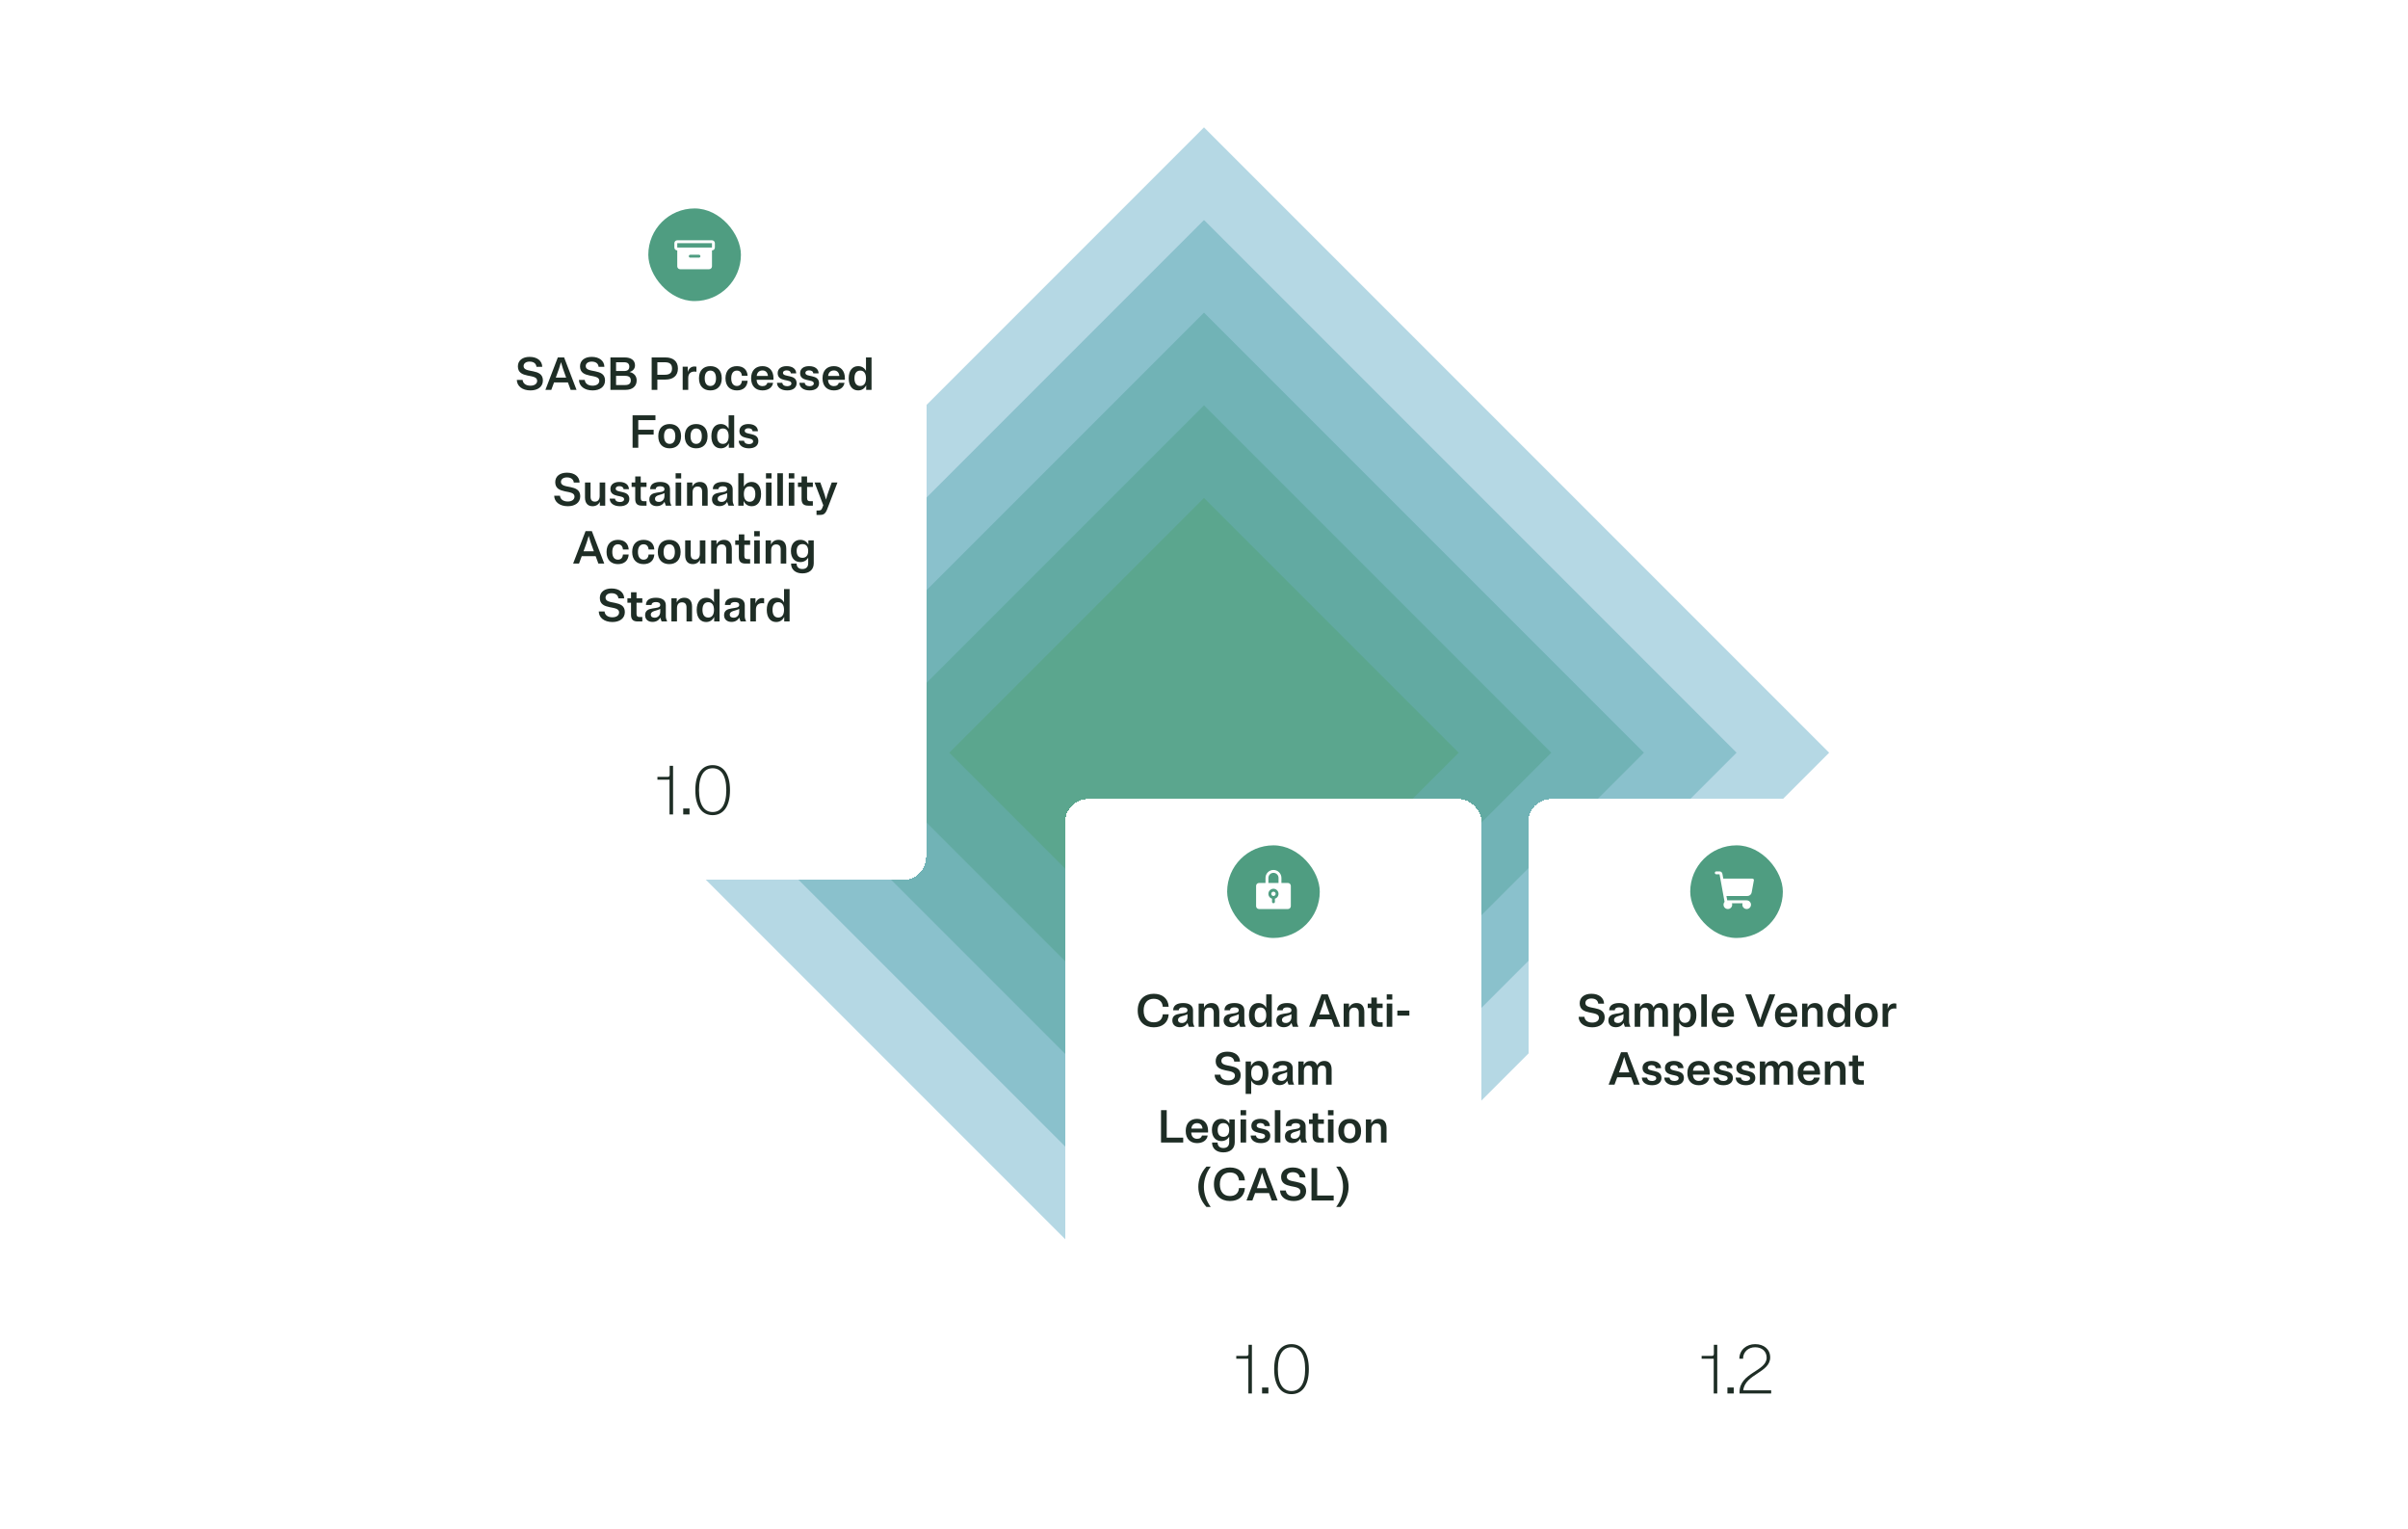
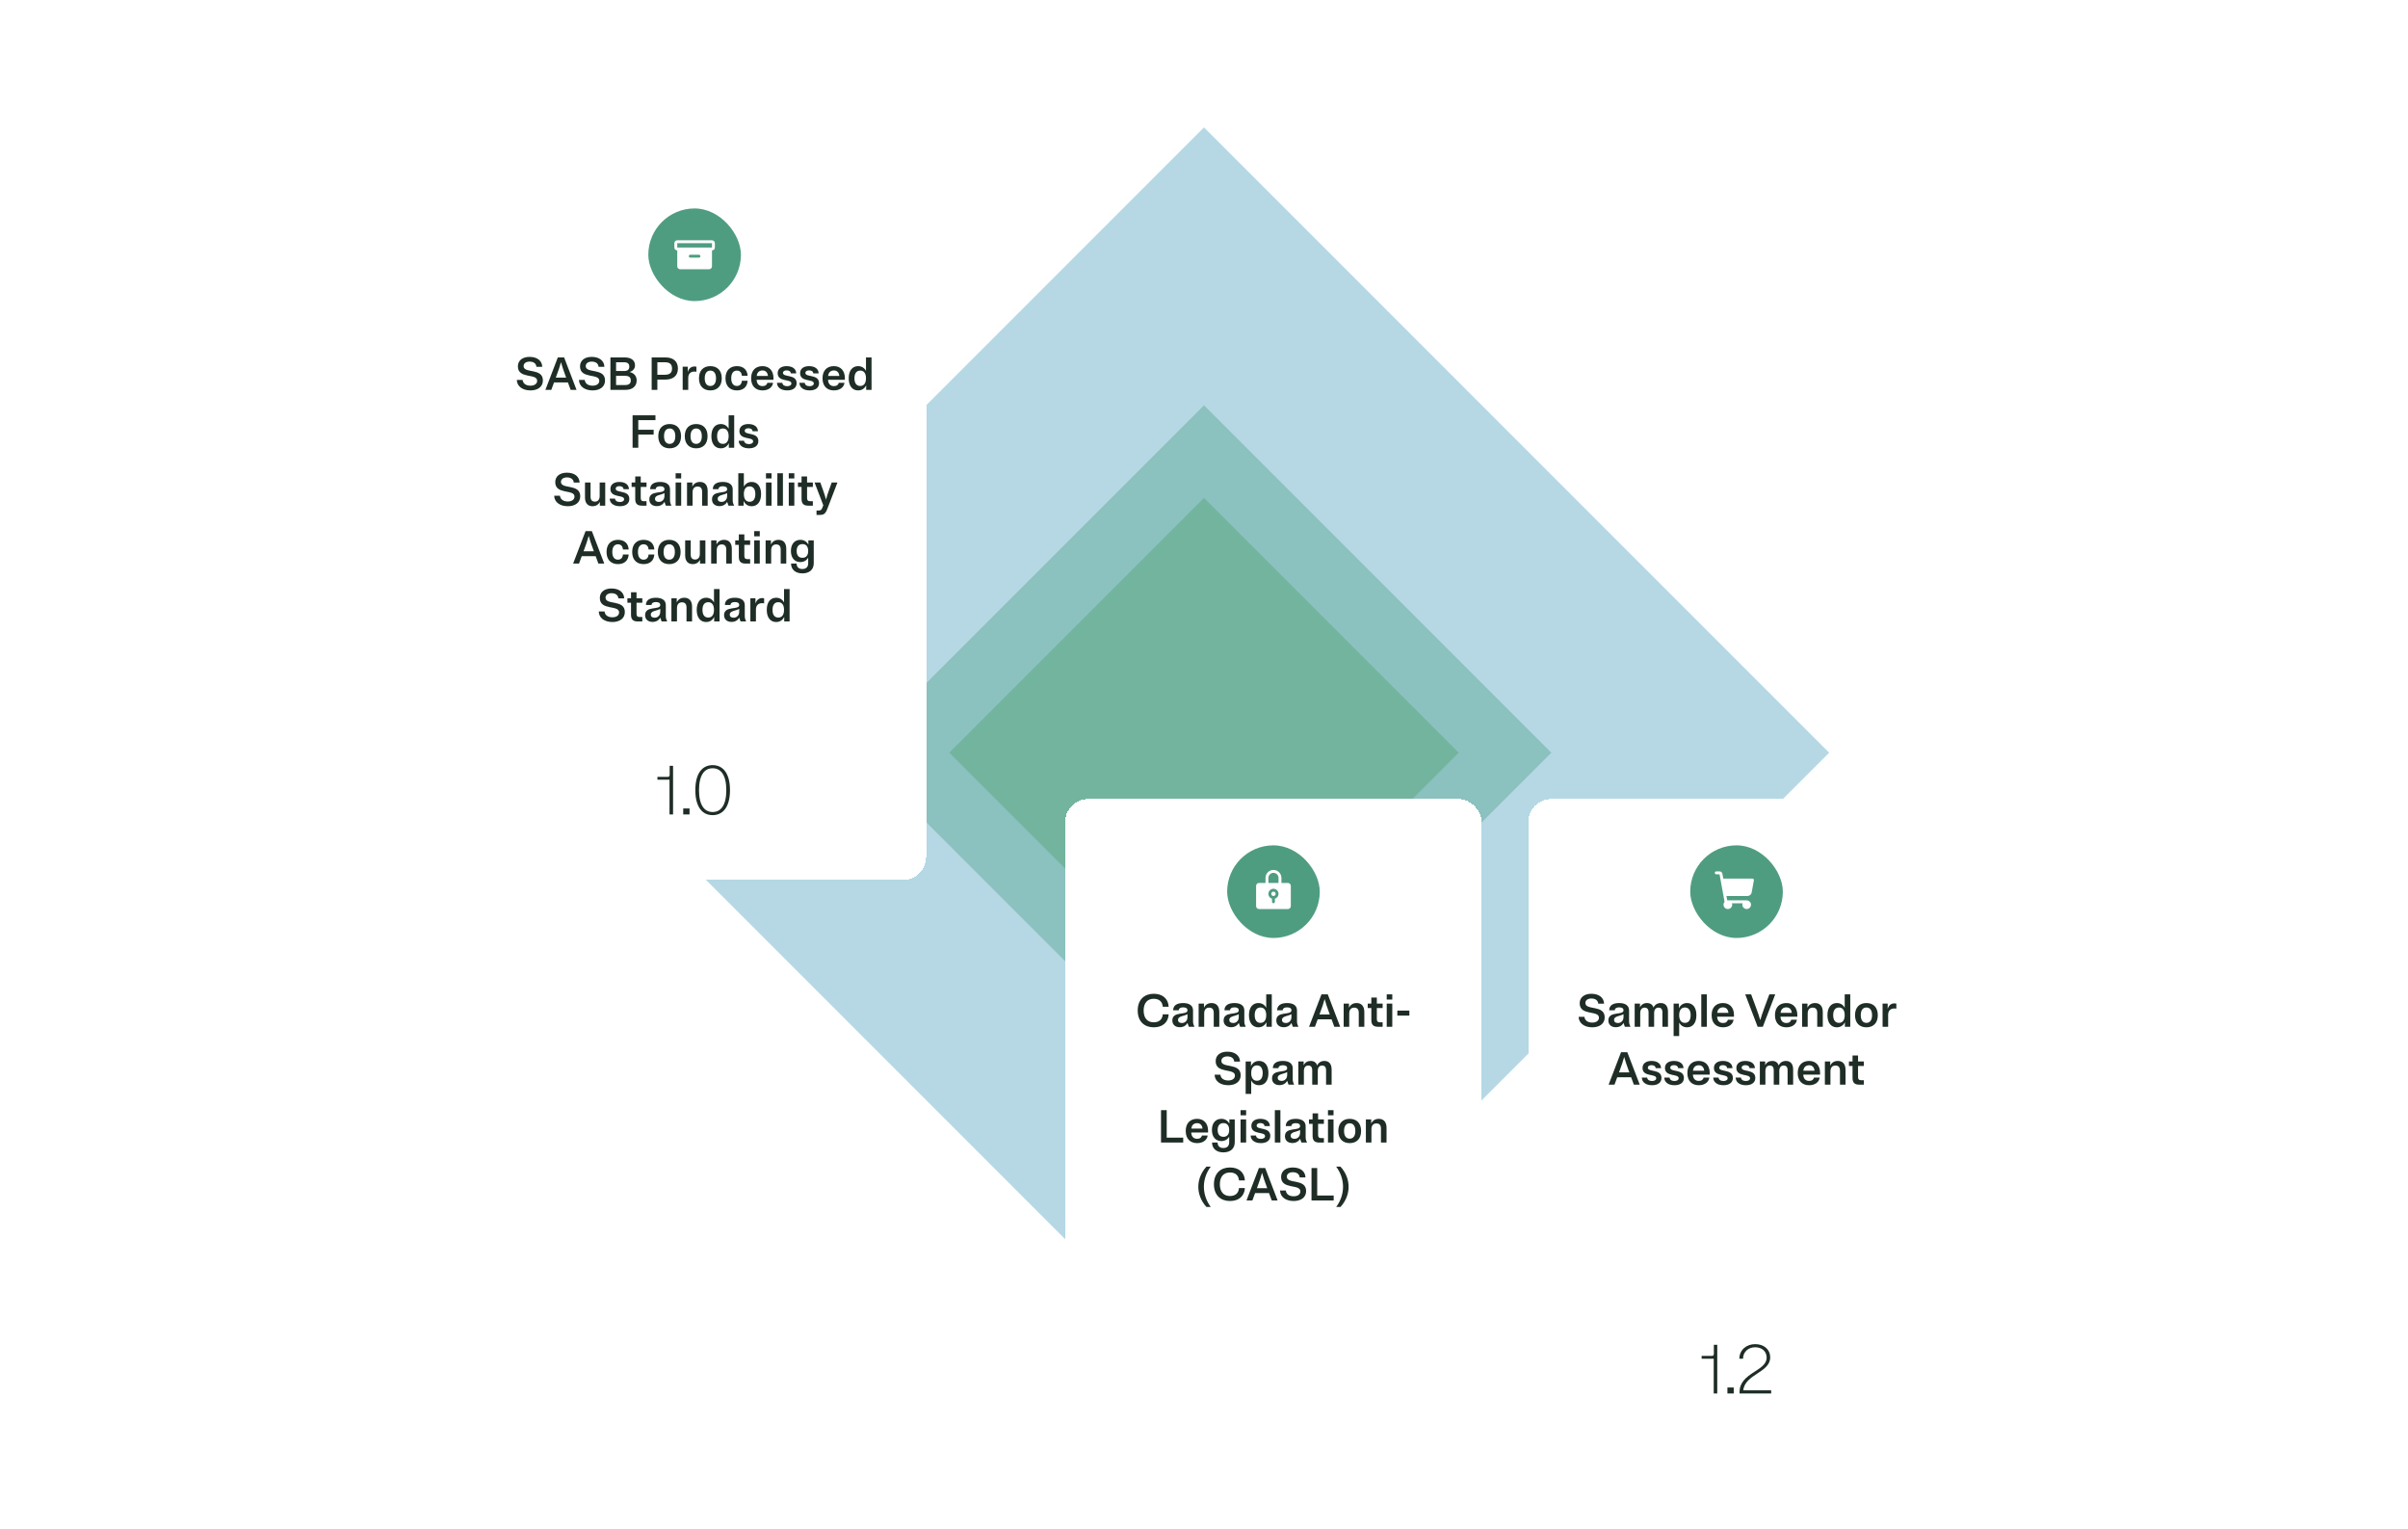
<svg xmlns="http://www.w3.org/2000/svg" width="624" height="396" viewBox="0 0 624 396" fill="none">
  <g clip-path="url(#clip0_1347_198810)">
    <path opacity="0.4" d="M312 33L474 195L312 357L150 195L312 33Z" fill="#479DBB" />
-     <path opacity="0.4" d="M312 57L450 195L312 333L174 195L312 57Z" fill="#499DA8" />
-     <path opacity="0.4" d="M312 81L426 195L312 309L198 195L312 81Z" fill="#4C9E96" />
    <path opacity="0.4" d="M312 105L402 195L312 285L222 195L312 105Z" fill="#4D9E85" />
    <path opacity="0.4" d="M312 129L378 195L312 261L246 195L312 129Z" fill="#51A071" />
    <g filter="url(#filter0_d_1347_198810)">
      <rect x="120" y="30" width="120" height="186" rx="6" fill="white" shape-rendering="crispEdges" />
      <rect x="168" y="42" width="24" height="24" rx="12" fill="#4F9D81" />
      <path d="M184.5 50.25H175.5C175.301 50.25 175.11 50.329 174.97 50.47C174.829 50.61 174.75 50.801 174.75 51V52.125C174.75 52.324 174.829 52.515 174.97 52.655C175.11 52.796 175.301 52.875 175.5 52.875V57C175.5 57.199 175.579 57.39 175.72 57.53C175.86 57.671 176.051 57.75 176.25 57.75H183.75C183.949 57.75 184.14 57.671 184.28 57.53C184.421 57.39 184.5 57.199 184.5 57V52.875C184.699 52.875 184.89 52.796 185.03 52.655C185.171 52.515 185.25 52.324 185.25 52.125V51C185.25 50.801 185.171 50.61 185.03 50.47C184.89 50.329 184.699 50.25 184.5 50.25V50.25ZM181.125 54.75H178.875C178.776 54.75 178.68 54.711 178.61 54.64C178.54 54.57 178.5 54.474 178.5 54.375C178.5 54.276 178.54 54.18 178.61 54.11C178.68 54.039 178.776 54 178.875 54H181.125C181.224 54 181.32 54.039 181.39 54.11C181.46 54.18 181.5 54.276 181.5 54.375C181.5 54.474 181.46 54.57 181.39 54.64C181.32 54.711 181.224 54.75 181.125 54.75ZM184.5 52.125H175.5V51H184.5V52.125Z" fill="white" />
      <path d="M134.204 82.916C134.204 86.264 139.196 84.644 139.196 86.648C139.196 87.416 138.512 87.92 137.468 87.92C136.244 87.92 135.512 87.32 135.428 86.42H133.928C133.964 88.04 135.356 89.144 137.468 89.144C139.304 89.144 140.684 88.244 140.684 86.564C140.684 83.216 135.68 84.848 135.68 82.844C135.68 82.148 136.292 81.68 137.228 81.68C138.308 81.68 138.932 82.196 139.016 83.024H140.516C140.48 81.512 139.256 80.456 137.228 80.456C135.44 80.456 134.204 81.356 134.204 82.916ZM147.877 89H149.401L146.185 80.6H144.553L141.337 89H142.861L143.569 87.08H147.169L147.877 89ZM144.145 85.508C144.685 84.056 145.081 82.916 145.369 81.824C145.657 82.916 146.065 84.056 146.593 85.508L146.713 85.82H144.025L144.145 85.508ZM150.306 82.916C150.306 86.264 155.298 84.644 155.298 86.648C155.298 87.416 154.614 87.92 153.57 87.92C152.346 87.92 151.614 87.32 151.53 86.42H150.03C150.066 88.04 151.458 89.144 153.57 89.144C155.406 89.144 156.786 88.244 156.786 86.564C156.786 83.216 151.782 84.848 151.782 82.844C151.782 82.148 152.394 81.68 153.33 81.68C154.41 81.68 155.034 82.196 155.118 83.024H156.618C156.582 81.512 155.358 80.456 153.33 80.456C151.542 80.456 150.306 81.356 150.306 82.916ZM158.182 89H162.118C163.822 89 164.986 88.124 164.986 86.552C164.986 85.4 164.266 84.632 163.138 84.368C164.014 84.116 164.554 83.516 164.554 82.64C164.554 81.344 163.51 80.6 161.914 80.6H158.182V89ZM161.722 81.848C162.598 81.848 163.078 82.196 163.078 82.988C163.078 83.78 162.598 84.116 161.722 84.116H159.646V81.848H161.722ZM161.974 87.752H159.646V85.364H161.974C162.91 85.364 163.462 85.688 163.462 86.552C163.462 87.428 162.91 87.752 161.974 87.752ZM168.87 89H170.346V86.336H172.434C174.354 86.336 175.674 85.412 175.674 83.468C175.674 81.524 174.354 80.6 172.434 80.6H168.87V89ZM172.266 81.848C173.454 81.848 174.15 82.256 174.15 83.468C174.15 84.668 173.454 85.088 172.266 85.088H170.346V81.848H172.266ZM179.966 84.26C180.182 84.26 180.338 84.284 180.47 84.32V83C180.338 82.964 180.194 82.94 180.002 82.94C179.162 82.94 178.514 83.396 178.226 84.392V83H176.906V89H178.346V85.928C178.346 84.788 178.994 84.26 179.966 84.26ZM184.082 89.144C185.81 89.144 187.034 88.088 187.034 86C187.034 83.912 185.81 82.856 184.082 82.856C182.354 82.856 181.13 83.912 181.13 86C181.13 88.088 182.354 89.144 184.082 89.144ZM184.082 87.992C183.194 87.992 182.618 87.332 182.618 86C182.618 84.668 183.194 84.008 184.082 84.008C184.97 84.008 185.546 84.668 185.546 86C185.546 87.332 184.97 87.992 184.082 87.992ZM189.486 86C189.486 84.668 190.074 84.008 190.95 84.008C191.73 84.008 192.186 84.512 192.246 85.352H193.734C193.638 83.78 192.618 82.856 190.95 82.856C189.234 82.856 187.998 83.912 187.998 86C187.998 88.088 189.234 89.144 190.95 89.144C192.618 89.144 193.638 88.22 193.734 86.648H192.246C192.186 87.488 191.73 87.992 190.95 87.992C190.074 87.992 189.486 87.332 189.486 86ZM200.33 87.176H198.854C198.734 87.668 198.35 88.028 197.594 88.028C196.718 88.028 196.118 87.488 196.07 86.396H200.426C200.438 86.264 200.438 86.144 200.438 86C200.438 83.912 199.226 82.856 197.594 82.856C195.878 82.856 194.642 83.9 194.642 86C194.642 88.1 195.878 89.144 197.594 89.144C199.082 89.144 200.162 88.388 200.33 87.176ZM197.594 83.972C198.362 83.972 198.902 84.44 198.998 85.388H196.094C196.202 84.44 196.778 83.972 197.594 83.972ZM201.524 84.668C201.524 87.092 205.076 86.072 205.076 87.332C205.076 87.776 204.644 88.052 203.996 88.052C203.228 88.052 202.772 87.704 202.724 87.176H201.344C201.368 88.364 202.388 89.144 203.996 89.144C205.436 89.144 206.432 88.496 206.432 87.26C206.432 84.848 202.892 85.844 202.892 84.596C202.892 84.2 203.276 83.948 203.84 83.948C204.512 83.948 204.908 84.248 204.944 84.728H206.324C206.312 83.624 205.424 82.856 203.84 82.856C202.448 82.856 201.524 83.516 201.524 84.668ZM207.336 84.668C207.336 87.092 210.888 86.072 210.888 87.332C210.888 87.776 210.456 88.052 209.808 88.052C209.04 88.052 208.584 87.704 208.536 87.176H207.156C207.18 88.364 208.2 89.144 209.808 89.144C211.248 89.144 212.244 88.496 212.244 87.26C212.244 84.848 208.704 85.844 208.704 84.596C208.704 84.2 209.088 83.948 209.652 83.948C210.324 83.948 210.72 84.248 210.756 84.728H212.136C212.124 83.624 211.236 82.856 209.652 82.856C208.26 82.856 207.336 83.516 207.336 84.668ZM218.834 87.176H217.358C217.238 87.668 216.854 88.028 216.098 88.028C215.222 88.028 214.622 87.488 214.574 86.396H218.93C218.942 86.264 218.942 86.144 218.942 86C218.942 83.912 217.73 82.856 216.098 82.856C214.382 82.856 213.146 83.9 213.146 86C213.146 88.1 214.382 89.144 216.098 89.144C217.586 89.144 218.666 88.388 218.834 87.176ZM216.098 83.972C216.866 83.972 217.406 84.44 217.502 85.388H214.598C214.706 84.44 215.282 83.972 216.098 83.972ZM224.456 89H225.848V80.6H224.408V84.092C223.988 83.276 223.256 82.856 222.368 82.856C220.952 82.856 219.932 83.924 219.932 86C219.932 88.076 220.952 89.144 222.368 89.144C223.292 89.144 224.036 88.688 224.456 87.812V89ZM222.92 84.008C223.832 84.008 224.408 84.668 224.408 86C224.408 87.332 223.832 87.992 222.92 87.992C221.996 87.992 221.42 87.332 221.42 86C221.42 84.668 221.996 84.008 222.92 84.008ZM163.925 104H165.401V100.58H169.385V99.332H165.401V96.848H169.853V95.6H163.925V104ZM173.536 104.144C175.264 104.144 176.488 103.088 176.488 101C176.488 98.912 175.264 97.856 173.536 97.856C171.808 97.856 170.584 98.912 170.584 101C170.584 103.088 171.808 104.144 173.536 104.144ZM173.536 102.992C172.648 102.992 172.072 102.332 172.072 101C172.072 99.668 172.648 99.008 173.536 99.008C174.424 99.008 175 99.668 175 101C175 102.332 174.424 102.992 173.536 102.992ZM180.403 104.144C182.131 104.144 183.355 103.088 183.355 101C183.355 98.912 182.131 97.856 180.403 97.856C178.675 97.856 177.451 98.912 177.451 101C177.451 103.088 178.675 104.144 180.403 104.144ZM180.403 102.992C179.515 102.992 178.939 102.332 178.939 101C178.939 99.668 179.515 99.008 180.403 99.008C181.291 99.008 181.867 99.668 181.867 101C181.867 102.332 181.291 102.992 180.403 102.992ZM188.866 104H190.258V95.6H188.818V99.092C188.398 98.276 187.666 97.856 186.778 97.856C185.362 97.856 184.342 98.924 184.342 101C184.342 103.076 185.362 104.144 186.778 104.144C187.702 104.144 188.446 103.688 188.866 102.812V104ZM187.33 99.008C188.242 99.008 188.818 99.668 188.818 101C188.818 102.332 188.242 102.992 187.33 102.992C186.406 102.992 185.83 102.332 185.83 101C185.83 99.668 186.406 99.008 187.33 99.008ZM191.61 99.668C191.61 102.092 195.162 101.072 195.162 102.332C195.162 102.776 194.73 103.052 194.082 103.052C193.314 103.052 192.858 102.704 192.81 102.176H191.43C191.454 103.364 192.474 104.144 194.082 104.144C195.522 104.144 196.518 103.496 196.518 102.26C196.518 99.848 192.978 100.844 192.978 99.596C192.978 99.2 193.362 98.948 193.926 98.948C194.598 98.948 194.994 99.248 195.03 99.728H196.41C196.398 98.624 195.51 97.856 193.926 97.856C192.534 97.856 191.61 98.516 191.61 99.668ZM143.884 112.916C143.884 116.264 148.876 114.644 148.876 116.648C148.876 117.416 148.192 117.92 147.148 117.92C145.924 117.92 145.192 117.32 145.108 116.42H143.608C143.644 118.04 145.036 119.144 147.148 119.144C148.984 119.144 150.364 118.244 150.364 116.564C150.364 113.216 145.36 114.848 145.36 112.844C145.36 112.148 145.972 111.68 146.908 111.68C147.988 111.68 148.612 112.196 148.696 113.024H150.196C150.16 111.512 148.936 110.456 146.908 110.456C145.12 110.456 143.884 111.356 143.884 112.916ZM151.592 116.876C151.592 118.424 152.384 119.144 153.548 119.144C154.412 119.144 155.096 118.748 155.444 117.992V119H156.836V113H155.396V116.492C155.396 117.464 154.904 117.956 154.16 117.956C153.44 117.956 153.032 117.548 153.032 116.672V113H151.592V116.876ZM158.176 114.668C158.176 117.092 161.728 116.072 161.728 117.332C161.728 117.776 161.296 118.052 160.648 118.052C159.88 118.052 159.424 117.704 159.376 117.176H157.996C158.02 118.364 159.04 119.144 160.648 119.144C162.088 119.144 163.084 118.496 163.084 117.26C163.084 114.848 159.544 115.844 159.544 114.596C159.544 114.2 159.928 113.948 160.492 113.948C161.164 113.948 161.56 114.248 161.596 114.728H162.976C162.964 113.624 162.076 112.856 160.492 112.856C159.1 112.856 158.176 113.516 158.176 114.668ZM166.038 116.996V114.152H167.538V113H166.038V111.44H164.61V113H163.674V114.152H164.61V117.26C164.61 118.556 165.222 119 166.35 119H167.538V117.848H166.818C166.29 117.848 166.038 117.644 166.038 116.996ZM173.986 119C173.638 118.196 173.626 118.088 173.626 117.32V114.764C173.626 113.504 172.654 112.856 171.058 112.856C169.45 112.856 168.478 113.48 168.478 114.728H169.93C169.942 114.224 170.374 113.972 171.058 113.972C171.778 113.972 172.186 114.212 172.186 114.74C172.186 116.156 168.262 114.8 168.262 117.368C168.262 118.52 169.102 119.12 170.194 119.12C171.094 119.12 171.814 118.712 172.186 118.004L172.534 119H173.986ZM169.738 117.2C169.738 116.204 171.322 116.276 172.186 115.736V116.492C172.186 117.488 171.49 118.028 170.758 118.028C170.11 118.028 169.738 117.776 169.738 117.2ZM176.518 110.6H175.078V111.944H176.518V110.6ZM176.518 113H175.078V119H176.518V113ZM179.411 113H178.031V119H179.471V115.556C179.471 114.548 179.975 114.044 180.767 114.044C181.511 114.044 181.943 114.452 181.943 115.376V119H183.383V115.172C183.383 113.588 182.567 112.856 181.379 112.856C180.479 112.856 179.771 113.276 179.411 114.08V113ZM190.228 119C189.88 118.196 189.868 118.088 189.868 117.32V114.764C189.868 113.504 188.896 112.856 187.3 112.856C185.692 112.856 184.72 113.48 184.72 114.728H186.172C186.184 114.224 186.616 113.972 187.3 113.972C188.02 113.972 188.428 114.212 188.428 114.74C188.428 116.156 184.504 114.8 184.504 117.368C184.504 118.52 185.344 119.12 186.436 119.12C187.336 119.12 188.056 118.712 188.428 118.004L188.776 119H190.228ZM185.98 117.2C185.98 116.204 187.564 116.276 188.428 115.736V116.492C188.428 117.488 187.732 118.028 187 118.028C186.352 118.028 185.98 117.776 185.98 117.2ZM192.7 119V117.776C193.108 118.688 193.876 119.144 194.8 119.144C196.204 119.144 197.224 118.076 197.224 116C197.224 113.924 196.204 112.856 194.8 112.856C193.912 112.856 193.18 113.276 192.76 114.092V110.6H191.32V119H192.7ZM194.248 114.008C195.16 114.008 195.736 114.668 195.736 116C195.736 117.332 195.16 117.992 194.248 117.992C193.336 117.992 192.76 117.332 192.76 116C192.76 114.668 193.336 114.008 194.248 114.008ZM199.932 110.6H198.492V111.944H199.932V110.6ZM199.932 113H198.492V119H199.932V113ZM202.885 110.6H201.445V119H202.885V110.6ZM205.839 110.6H204.399V111.944H205.839V110.6ZM205.839 113H204.399V119H205.839V113ZM209.14 116.996V114.152H210.64V113H209.14V111.44H207.712V113H206.776V114.152H207.712V117.26C207.712 118.556 208.324 119 209.452 119H210.64V117.848H209.92C209.392 117.848 209.14 117.644 209.14 116.996ZM214.783 115.088C214.459 116 214.231 116.672 214.051 117.44C213.859 116.672 213.643 116 213.319 115.088L212.575 113H211.087L213.343 118.892L213.115 119.504C212.887 120.128 212.659 120.248 212.167 120.248H211.591V121.4H212.371C213.391 121.4 213.883 121.196 214.411 119.78L217.015 113H215.527L214.783 115.088ZM155.061 134H156.585L153.369 125.6H151.737L148.521 134H150.045L150.753 132.08H154.353L155.061 134ZM151.329 130.508C151.869 129.056 152.265 127.916 152.553 126.824C152.841 127.916 153.249 129.056 153.777 130.508L153.897 130.82H151.209L151.329 130.508ZM158.665 131C158.665 129.668 159.253 129.008 160.129 129.008C160.909 129.008 161.365 129.512 161.425 130.352H162.913C162.817 128.78 161.797 127.856 160.129 127.856C158.413 127.856 157.177 128.912 157.177 131C157.177 133.088 158.413 134.144 160.129 134.144C161.797 134.144 162.817 133.22 162.913 131.648H161.425C161.365 132.488 160.909 132.992 160.129 132.992C159.253 132.992 158.665 132.332 158.665 131ZM165.31 131C165.31 129.668 165.898 129.008 166.774 129.008C167.554 129.008 168.01 129.512 168.07 130.352H169.558C169.462 128.78 168.442 127.856 166.774 127.856C165.058 127.856 163.822 128.912 163.822 131C163.822 133.088 165.058 134.144 166.774 134.144C168.442 134.144 169.462 133.22 169.558 131.648H168.07C168.01 132.488 167.554 132.992 166.774 132.992C165.898 132.992 165.31 132.332 165.31 131ZM173.418 134.144C175.146 134.144 176.37 133.088 176.37 131C176.37 128.912 175.146 127.856 173.418 127.856C171.69 127.856 170.466 128.912 170.466 131C170.466 133.088 171.69 134.144 173.418 134.144ZM173.418 132.992C172.53 132.992 171.954 132.332 171.954 131C171.954 129.668 172.53 129.008 173.418 129.008C174.306 129.008 174.882 129.668 174.882 131C174.882 132.332 174.306 132.992 173.418 132.992ZM177.55 131.876C177.55 133.424 178.342 134.144 179.506 134.144C180.37 134.144 181.054 133.748 181.402 132.992V134H182.794V128H181.354V131.492C181.354 132.464 180.862 132.956 180.118 132.956C179.398 132.956 178.99 132.548 178.99 131.672V128H177.55V131.876ZM185.669 128H184.289V134H185.729V130.556C185.729 129.548 186.233 129.044 187.025 129.044C187.769 129.044 188.201 129.452 188.201 130.376V134H189.641V130.172C189.641 128.588 188.825 127.856 187.637 127.856C186.737 127.856 186.029 128.276 185.669 129.08V128ZM192.886 131.996V129.152H194.386V128H192.886V126.44H191.458V128H190.522V129.152H191.458V132.26C191.458 133.556 192.07 134 193.198 134H194.386V132.848H193.666C193.138 132.848 192.886 132.644 192.886 131.996ZM196.885 125.6H195.445V126.944H196.885V125.6ZM196.885 128H195.445V134H196.885V128ZM199.779 128H198.399V134H199.839V130.556C199.839 129.548 200.343 129.044 201.135 129.044C201.879 129.044 202.311 129.452 202.311 130.376V134H203.751V130.172C203.751 128.588 202.935 127.856 201.747 127.856C200.847 127.856 200.139 128.276 199.779 129.08V128ZM207.391 133.616C208.279 133.616 209.011 133.22 209.431 132.464V133.928C209.431 134.852 208.927 135.416 207.919 135.416C206.911 135.416 206.431 134.828 206.431 134H204.991C204.991 135.56 206.143 136.544 207.919 136.544C209.707 136.544 210.871 135.596 210.871 133.928V128H209.479V129.104C209.059 128.288 208.315 127.856 207.391 127.856C205.975 127.856 204.955 128.876 204.955 130.736C204.955 132.596 205.975 133.616 207.391 133.616ZM207.943 132.512C207.019 132.512 206.443 131.924 206.443 130.736C206.443 129.548 207.019 128.96 207.943 128.96C208.855 128.96 209.431 129.548 209.431 130.736C209.431 131.924 208.855 132.512 207.943 132.512ZM155.439 142.916C155.439 146.264 160.431 144.644 160.431 146.648C160.431 147.416 159.747 147.92 158.703 147.92C157.479 147.92 156.747 147.32 156.663 146.42H155.163C155.199 148.04 156.591 149.144 158.703 149.144C160.539 149.144 161.919 148.244 161.919 146.564C161.919 143.216 156.915 144.848 156.915 142.844C156.915 142.148 157.527 141.68 158.463 141.68C159.543 141.68 160.167 142.196 160.251 143.024H161.751C161.715 141.512 160.491 140.456 158.463 140.456C156.675 140.456 155.439 141.356 155.439 142.916ZM164.948 146.996V144.152H166.448V143H164.948V141.44H163.52V143H162.584V144.152H163.52V147.26C163.52 148.556 164.132 149 165.26 149H166.448V147.848H165.728C165.2 147.848 164.948 147.644 164.948 146.996ZM172.896 149C172.548 148.196 172.536 148.088 172.536 147.32V144.764C172.536 143.504 171.564 142.856 169.968 142.856C168.36 142.856 167.388 143.48 167.388 144.728H168.84C168.852 144.224 169.284 143.972 169.968 143.972C170.688 143.972 171.096 144.212 171.096 144.74C171.096 146.156 167.172 144.8 167.172 147.368C167.172 148.52 168.012 149.12 169.104 149.12C170.004 149.12 170.724 148.712 171.096 148.004L171.444 149H172.896ZM168.648 147.2C168.648 146.204 170.232 146.276 171.096 145.736V146.492C171.096 147.488 170.4 148.028 169.668 148.028C169.02 148.028 168.648 147.776 168.648 147.2ZM175.368 143H173.988V149H175.428V145.556C175.428 144.548 175.932 144.044 176.724 144.044C177.468 144.044 177.9 144.452 177.9 145.376V149H179.34V145.172C179.34 143.588 178.524 142.856 177.336 142.856C176.436 142.856 175.728 143.276 175.368 144.08V143ZM185.069 149H186.461V140.6H185.021V144.092C184.601 143.276 183.869 142.856 182.981 142.856C181.565 142.856 180.545 143.924 180.545 146C180.545 148.076 181.565 149.144 182.981 149.144C183.905 149.144 184.649 148.688 185.069 147.812V149ZM183.533 144.008C184.445 144.008 185.021 144.668 185.021 146C185.021 147.332 184.445 147.992 183.533 147.992C182.609 147.992 182.033 147.332 182.033 146C182.033 144.668 182.609 144.008 183.533 144.008ZM193.357 149C193.009 148.196 192.997 148.088 192.997 147.32V144.764C192.997 143.504 192.025 142.856 190.429 142.856C188.821 142.856 187.849 143.48 187.849 144.728H189.301C189.313 144.224 189.745 143.972 190.429 143.972C191.149 143.972 191.557 144.212 191.557 144.74C191.557 146.156 187.633 144.8 187.633 147.368C187.633 148.52 188.473 149.12 189.565 149.12C190.465 149.12 191.185 148.712 191.557 148.004L191.905 149H193.357ZM189.109 147.2C189.109 146.204 190.693 146.276 191.557 145.736V146.492C191.557 147.488 190.861 148.028 190.129 148.028C189.481 148.028 189.109 147.776 189.109 147.2ZM197.509 144.26C197.725 144.26 197.881 144.284 198.013 144.32V143C197.881 142.964 197.737 142.94 197.545 142.94C196.705 142.94 196.057 143.396 195.769 144.392V143H194.449V149H195.889V145.928C195.889 144.788 196.537 144.26 197.509 144.26ZM203.221 149H204.613V140.6H203.173V144.092C202.753 143.276 202.021 142.856 201.133 142.856C199.717 142.856 198.697 143.924 198.697 146C198.697 148.076 199.717 149.144 201.133 149.144C202.057 149.144 202.801 148.688 203.221 147.812V149ZM201.685 144.008C202.597 144.008 203.173 144.668 203.173 146C203.173 147.332 202.597 147.992 201.685 147.992C200.761 147.992 200.185 147.332 200.185 146C200.185 144.668 200.761 144.008 201.685 144.008Z" fill="#1E2D25" />
      <path d="M173.533 188.668C173.533 189.154 173.353 189.262 173.029 189.262H170.365V190H173.497V199H174.415V186.4H173.533V188.668ZM178.684 197.452H177.046V199H178.684V197.452ZM184.667 186.22C181.985 186.22 180.185 188.344 180.185 192.7C180.185 197.056 181.985 199.18 184.667 199.18C187.349 199.18 189.167 197.056 189.167 192.7C189.167 188.344 187.349 186.22 184.667 186.22ZM184.667 198.37C182.543 198.37 181.139 196.606 181.139 192.7C181.139 188.794 182.543 187.03 184.667 187.03C186.809 187.03 188.213 188.794 188.213 192.7C188.213 196.606 186.809 198.37 184.667 198.37Z" fill="#1E2D25" />
    </g>
    <g filter="url(#filter1_d_1347_198810)">
      <rect x="276" y="195" width="108" height="171" rx="6" fill="white" shape-rendering="crispEdges" />
      <rect x="318" y="207" width="24" height="24" rx="12" fill="#4F9D81" />
      <path d="M330 220.125C330.311 220.125 330.562 219.873 330.562 219.562C330.562 219.252 330.311 219 330 219C329.689 219 329.438 219.252 329.438 219.562C329.438 219.873 329.689 220.125 330 220.125Z" fill="white" />
-       <path d="M333.75 216.75H332.062V215.438C332.062 214.89 331.845 214.366 331.458 213.979C331.072 213.592 330.547 213.375 330 213.375C329.453 213.375 328.928 213.592 328.542 213.979C328.155 214.366 327.938 214.89 327.938 215.438V216.75H326.25C326.051 216.75 325.86 216.829 325.72 216.97C325.579 217.11 325.5 217.301 325.5 217.5V222.75C325.5 222.949 325.579 223.14 325.72 223.28C325.86 223.421 326.051 223.5 326.25 223.5H333.75C333.949 223.5 334.14 223.421 334.28 223.28C334.421 223.14 334.5 222.949 334.5 222.75V217.5C334.5 217.301 334.421 217.11 334.28 216.97C334.14 216.829 333.949 216.75 333.75 216.75ZM330.375 220.819V221.625C330.375 221.724 330.335 221.82 330.265 221.89C330.195 221.96 330.099 222 330 222C329.901 222 329.805 221.96 329.735 221.89C329.665 221.82 329.625 221.724 329.625 221.625V220.819C329.323 220.729 329.063 220.533 328.894 220.267C328.724 220.001 328.656 219.683 328.701 219.371C328.747 219.06 328.903 218.774 329.142 218.568C329.38 218.362 329.685 218.248 330 218.248C330.315 218.248 330.62 218.362 330.858 218.568C331.097 218.774 331.253 219.06 331.299 219.371C331.344 219.683 331.276 220.001 331.106 220.267C330.937 220.533 330.677 220.729 330.375 220.819V220.819ZM331.312 216.75H328.688V215.438C328.688 215.089 328.826 214.756 329.072 214.509C329.318 214.263 329.652 214.125 330 214.125C330.348 214.125 330.682 214.263 330.928 214.509C331.174 214.756 331.312 215.089 331.312 215.438V216.75Z" fill="white" />
+       <path d="M333.75 216.75H332.062V215.438C332.062 214.89 331.845 214.366 331.458 213.979C331.072 213.592 330.547 213.375 330 213.375C329.453 213.375 328.928 213.592 328.542 213.979C328.155 214.366 327.938 214.89 327.938 215.438V216.75H326.25C326.051 216.75 325.86 216.829 325.72 216.97C325.579 217.11 325.5 217.301 325.5 217.5V222.75C325.5 222.949 325.579 223.14 325.72 223.28C325.86 223.421 326.051 223.5 326.25 223.5H333.75C333.949 223.5 334.14 223.421 334.28 223.28C334.421 223.14 334.5 222.949 334.5 222.75V217.5C334.5 217.301 334.421 217.11 334.28 216.97C334.14 216.829 333.949 216.75 333.75 216.75ZM330.375 220.819V221.625C330.375 221.724 330.335 221.82 330.265 221.89C330.195 221.96 330.099 222 330 222C329.901 222 329.805 221.96 329.735 221.89C329.665 221.82 329.625 221.724 329.625 221.625V220.819C329.323 220.729 329.063 220.533 328.894 220.267C328.724 220.001 328.656 219.683 328.701 219.371C328.747 219.06 328.903 218.774 329.142 218.568C329.38 218.362 329.685 218.248 330 218.248C330.315 218.248 330.62 218.362 330.858 218.568C331.097 218.774 331.253 219.06 331.299 219.371C331.344 219.683 331.276 220.001 331.106 220.267C330.937 220.533 330.677 220.729 330.375 220.819ZM331.312 216.75H328.688V215.438C328.688 215.089 328.826 214.756 329.072 214.509C329.318 214.263 329.652 214.125 330 214.125C330.348 214.125 330.682 214.263 330.928 214.509C331.174 214.756 331.312 215.089 331.312 215.438V216.75Z" fill="white" />
      <path d="M301.314 250.784C301.218 252.116 300.354 252.848 298.974 252.848C297.402 252.848 296.358 251.828 296.358 249.8C296.358 247.772 297.402 246.752 298.974 246.752C300.354 246.752 301.218 247.484 301.314 248.816H302.85C302.718 246.68 301.218 245.456 298.974 245.456C296.682 245.456 294.822 246.848 294.822 249.8C294.822 252.752 296.682 254.144 298.974 254.144C301.218 254.144 302.718 252.92 302.85 250.784H301.314ZM309.519 254C309.171 253.196 309.159 253.088 309.159 252.32V249.764C309.159 248.504 308.187 247.856 306.591 247.856C304.983 247.856 304.011 248.48 304.011 249.728H305.463C305.475 249.224 305.907 248.972 306.591 248.972C307.311 248.972 307.719 249.212 307.719 249.74C307.719 251.156 303.795 249.8 303.795 252.368C303.795 253.52 304.635 254.12 305.727 254.12C306.627 254.12 307.347 253.712 307.719 253.004L308.067 254H309.519ZM305.271 252.2C305.271 251.204 306.855 251.276 307.719 250.736V251.492C307.719 252.488 307.023 253.028 306.291 253.028C305.643 253.028 305.271 252.776 305.271 252.2ZM311.991 248H310.611V254H312.051V250.556C312.051 249.548 312.555 249.044 313.347 249.044C314.091 249.044 314.523 249.452 314.523 250.376V254H315.963V250.172C315.963 248.588 315.147 247.856 313.959 247.856C313.059 247.856 312.351 248.276 311.991 249.08V248ZM322.808 254C322.46 253.196 322.448 253.088 322.448 252.32V249.764C322.448 248.504 321.476 247.856 319.88 247.856C318.272 247.856 317.3 248.48 317.3 249.728H318.752C318.764 249.224 319.196 248.972 319.88 248.972C320.6 248.972 321.008 249.212 321.008 249.74C321.008 251.156 317.084 249.8 317.084 252.368C317.084 253.52 317.924 254.12 319.016 254.12C319.916 254.12 320.636 253.712 321.008 253.004L321.356 254H322.808ZM318.56 252.2C318.56 251.204 320.144 251.276 321.008 250.736V251.492C321.008 252.488 320.312 253.028 319.58 253.028C318.932 253.028 318.56 252.776 318.56 252.2ZM328.173 254H329.565V245.6H328.125V249.092C327.705 248.276 326.973 247.856 326.085 247.856C324.669 247.856 323.649 248.924 323.649 251C323.649 253.076 324.669 254.144 326.085 254.144C327.009 254.144 327.753 253.688 328.173 252.812V254ZM326.637 249.008C327.549 249.008 328.125 249.668 328.125 251C328.125 252.332 327.549 252.992 326.637 252.992C325.713 252.992 325.137 252.332 325.137 251C325.137 249.668 325.713 249.008 326.637 249.008ZM336.46 254C336.112 253.196 336.1 253.088 336.1 252.32V249.764C336.1 248.504 335.128 247.856 333.532 247.856C331.924 247.856 330.952 248.48 330.952 249.728H332.404C332.416 249.224 332.848 248.972 333.532 248.972C334.252 248.972 334.66 249.212 334.66 249.74C334.66 251.156 330.736 249.8 330.736 252.368C330.736 253.52 331.576 254.12 332.668 254.12C333.568 254.12 334.288 253.712 334.66 253.004L335.008 254H336.46ZM332.212 252.2C332.212 251.204 333.796 251.276 334.66 250.736V251.492C334.66 252.488 333.964 253.028 333.232 253.028C332.584 253.028 332.212 252.776 332.212 252.2ZM345.766 254H347.29L344.074 245.6H342.442L339.226 254H340.75L341.458 252.08H345.058L345.766 254ZM342.034 250.508C342.574 249.056 342.97 247.916 343.258 246.824C343.546 247.916 343.954 249.056 344.482 250.508L344.602 250.82H341.914L342.034 250.508ZM349.574 248H348.194V254H349.634V250.556C349.634 249.548 350.138 249.044 350.93 249.044C351.674 249.044 352.106 249.452 352.106 250.376V254H353.546V250.172C353.546 248.588 352.73 247.856 351.542 247.856C350.642 247.856 349.934 248.276 349.574 249.08V248ZM356.79 251.996V249.152H358.29V248H356.79V246.44H355.362V248H354.426V249.152H355.362V252.26C355.362 253.556 355.974 254 357.102 254H358.29V252.848H357.57C357.042 252.848 356.79 252.644 356.79 251.996ZM360.79 245.6H359.35V246.944H360.79V245.6ZM360.79 248H359.35V254H360.79V248ZM362.099 249.812V251.108H365.219V249.812H362.099ZM315.025 262.916C315.025 266.264 320.017 264.644 320.017 266.648C320.017 267.416 319.333 267.92 318.289 267.92C317.065 267.92 316.333 267.32 316.249 266.42H314.749C314.785 268.04 316.177 269.144 318.289 269.144C320.125 269.144 321.505 268.244 321.505 266.564C321.505 263.216 316.501 264.848 316.501 262.844C316.501 262.148 317.113 261.68 318.049 261.68C319.129 261.68 319.753 262.196 319.837 263.024H321.337C321.301 261.512 320.077 260.456 318.049 260.456C316.261 260.456 315.025 261.356 315.025 262.916ZM326.273 269.144C327.689 269.144 328.697 268.076 328.697 266C328.697 263.924 327.689 262.856 326.273 262.856C325.349 262.856 324.581 263.312 324.173 264.224V263H322.793V271.4H324.233V267.908C324.653 268.724 325.385 269.144 326.273 269.144ZM325.721 267.992C324.809 267.992 324.233 267.332 324.233 266C324.233 264.668 324.809 264.008 325.721 264.008C326.633 264.008 327.209 264.668 327.209 266C327.209 267.332 326.633 267.992 325.721 267.992ZM335.353 269C335.005 268.196 334.993 268.088 334.993 267.32V264.764C334.993 263.504 334.021 262.856 332.425 262.856C330.817 262.856 329.845 263.48 329.845 264.728H331.297C331.309 264.224 331.741 263.972 332.425 263.972C333.145 263.972 333.553 264.212 333.553 264.74C333.553 266.156 329.629 264.8 329.629 267.368C329.629 268.52 330.469 269.12 331.561 269.12C332.461 269.12 333.181 268.712 333.553 268.004L333.901 269H335.353ZM331.105 267.2C331.105 266.204 332.689 266.276 333.553 265.736V266.492C333.553 267.488 332.857 268.028 332.125 268.028C331.477 268.028 331.105 267.776 331.105 267.2ZM337.825 263H336.445V269H337.885V265.46C337.885 264.524 338.329 264.044 339.025 264.044C339.673 264.044 340.045 264.428 340.045 265.28V269H341.485V265.46C341.485 264.524 341.929 264.044 342.613 264.044C343.273 264.044 343.633 264.428 343.633 265.28V269H345.073V265.076C345.073 263.552 344.317 262.856 343.201 262.856C342.349 262.856 341.677 263.264 341.329 264.032C341.065 263.228 340.453 262.856 339.637 262.856C338.821 262.856 338.161 263.24 337.825 263.984V263ZM306.612 282.728H302.34V275.6H300.864V284H306.612V282.728ZM312.953 282.176H311.477C311.357 282.668 310.973 283.028 310.217 283.028C309.341 283.028 308.741 282.488 308.693 281.396H313.049C313.061 281.264 313.061 281.144 313.061 281C313.061 278.912 311.849 277.856 310.217 277.856C308.501 277.856 307.265 278.9 307.265 281C307.265 283.1 308.501 284.144 310.217 284.144C311.705 284.144 312.785 283.388 312.953 282.176ZM310.217 278.972C310.985 278.972 311.525 279.44 311.621 280.388H308.717C308.825 279.44 309.401 278.972 310.217 278.972ZM316.487 283.616C317.375 283.616 318.107 283.22 318.527 282.464V283.928C318.527 284.852 318.023 285.416 317.015 285.416C316.007 285.416 315.527 284.828 315.527 284H314.087C314.087 285.56 315.239 286.544 317.015 286.544C318.803 286.544 319.967 285.596 319.967 283.928V278H318.575V279.104C318.155 278.288 317.411 277.856 316.487 277.856C315.071 277.856 314.051 278.876 314.051 280.736C314.051 282.596 315.071 283.616 316.487 283.616ZM317.039 282.512C316.115 282.512 315.539 281.924 315.539 280.736C315.539 279.548 316.115 278.96 317.039 278.96C317.951 278.96 318.527 279.548 318.527 280.736C318.527 281.924 317.951 282.512 317.039 282.512ZM322.915 275.6H321.475V276.944H322.915V275.6ZM322.915 278H321.475V284H322.915V278ZM324.272 279.668C324.272 282.092 327.824 281.072 327.824 282.332C327.824 282.776 327.392 283.052 326.744 283.052C325.976 283.052 325.52 282.704 325.472 282.176H324.092C324.116 283.364 325.136 284.144 326.744 284.144C328.184 284.144 329.18 283.496 329.18 282.26C329.18 279.848 325.64 280.844 325.64 279.596C325.64 279.2 326.024 278.948 326.588 278.948C327.26 278.948 327.656 279.248 327.692 279.728H329.072C329.06 278.624 328.172 277.856 326.588 277.856C325.196 277.856 324.272 278.516 324.272 279.668ZM331.798 275.6H330.358V284H331.798V275.6ZM338.699 284C338.351 283.196 338.339 283.088 338.339 282.32V279.764C338.339 278.504 337.367 277.856 335.771 277.856C334.163 277.856 333.191 278.48 333.191 279.728H334.643C334.655 279.224 335.087 278.972 335.771 278.972C336.491 278.972 336.899 279.212 336.899 279.74C336.899 281.156 332.975 279.8 332.975 282.368C332.975 283.52 333.815 284.12 334.907 284.12C335.807 284.12 336.527 283.712 336.899 283.004L337.247 284H338.699ZM334.451 282.2C334.451 281.204 336.035 281.276 336.899 280.736V281.492C336.899 282.488 336.203 283.028 335.471 283.028C334.823 283.028 334.451 282.776 334.451 282.2ZM341.567 281.996V279.152H343.067V278H341.567V276.44H340.139V278H339.203V279.152H340.139V282.26C340.139 283.556 340.751 284 341.879 284H343.067V282.848H342.347C341.819 282.848 341.567 282.644 341.567 281.996ZM345.567 275.6H344.127V276.944H345.567V275.6ZM345.567 278H344.127V284H345.567V278ZM349.756 284.144C351.484 284.144 352.708 283.088 352.708 281C352.708 278.912 351.484 277.856 349.756 277.856C348.028 277.856 346.804 278.912 346.804 281C346.804 283.088 348.028 284.144 349.756 284.144ZM349.756 282.992C348.868 282.992 348.292 282.332 348.292 281C348.292 279.668 348.868 279.008 349.756 279.008C350.644 279.008 351.22 279.668 351.22 281C351.22 282.332 350.644 282.992 349.756 282.992ZM355.327 278H353.947V284H355.387V280.556C355.387 279.548 355.891 279.044 356.683 279.044C357.427 279.044 357.859 279.452 357.859 280.376V284H359.299V280.172C359.299 278.588 358.483 277.856 357.295 277.856C356.395 277.856 355.687 278.276 355.327 279.08V278ZM311.969 295.46C311.969 293.612 312.569 291.824 313.745 290.24H312.629C311.225 291.776 310.529 293.624 310.529 295.46C310.529 297.296 311.237 299.168 312.629 300.68H313.745C312.581 299.108 311.969 297.272 311.969 295.46ZM321.066 295.784C320.97 297.116 320.106 297.848 318.726 297.848C317.154 297.848 316.11 296.828 316.11 294.8C316.11 292.772 317.154 291.752 318.726 291.752C320.106 291.752 320.97 292.484 321.066 293.816H322.602C322.47 291.68 320.97 290.456 318.726 290.456C316.434 290.456 314.574 291.848 314.574 294.8C314.574 297.752 316.434 299.144 318.726 299.144C320.97 299.144 322.47 297.92 322.602 295.784H321.066ZM329.553 299H331.077L327.861 290.6H326.229L323.013 299H324.537L325.245 297.08H328.845L329.553 299ZM325.821 295.508C326.361 294.056 326.757 292.916 327.045 291.824C327.333 292.916 327.741 294.056 328.269 295.508L328.389 295.82H325.701L325.821 295.508ZM331.982 292.916C331.982 296.264 336.974 294.644 336.974 296.648C336.974 297.416 336.29 297.92 335.246 297.92C334.022 297.92 333.29 297.32 333.206 296.42H331.706C331.742 298.04 333.134 299.144 335.246 299.144C337.082 299.144 338.462 298.244 338.462 296.564C338.462 293.216 333.458 294.848 333.458 292.844C333.458 292.148 334.07 291.68 335.006 291.68C336.086 291.68 336.71 292.196 336.794 293.024H338.294C338.258 291.512 337.034 290.456 335.006 290.456C333.218 290.456 331.982 291.356 331.982 292.916ZM345.606 297.728H341.334V290.6H339.858V299H345.606V297.728ZM348.03 295.46C348.03 297.272 347.43 299.108 346.254 300.68H347.37C348.762 299.168 349.47 297.296 349.47 295.46C349.47 293.624 348.774 291.776 347.37 290.24H346.254C347.43 291.824 348.03 293.612 348.03 295.46Z" fill="#1E2D25" />
-       <path d="M323.533 338.668C323.533 339.154 323.353 339.262 323.029 339.262H320.365V340H323.497V349H324.415V336.4H323.533V338.668ZM328.684 347.452H327.046V349H328.684V347.452ZM334.667 336.22C331.985 336.22 330.185 338.344 330.185 342.7C330.185 347.056 331.985 349.18 334.667 349.18C337.349 349.18 339.167 347.056 339.167 342.7C339.167 338.344 337.349 336.22 334.667 336.22ZM334.667 348.37C332.543 348.37 331.139 346.606 331.139 342.7C331.139 338.794 332.543 337.03 334.667 337.03C336.809 337.03 338.213 338.794 338.213 342.7C338.213 346.606 336.809 348.37 334.667 348.37Z" fill="#1E2D25" />
    </g>
    <g filter="url(#filter2_d_1347_198810)">
      <rect x="396" y="195" width="108" height="171" rx="6" fill="white" shape-rendering="crispEdges" />
      <rect x="438" y="207" width="24" height="24" rx="12" fill="#4F9D81" />
      <path d="M454.495 216.066L453.923 219.202C453.876 219.461 453.74 219.695 453.538 219.864C453.335 220.032 453.081 220.125 452.817 220.125H447.38L447.586 221.25H452.625C452.848 221.25 453.065 221.316 453.25 221.44C453.435 221.563 453.579 221.739 453.664 221.944C453.75 222.15 453.772 222.376 453.728 222.594C453.685 222.813 453.578 223.013 453.42 223.17C453.263 223.328 453.063 223.435 452.844 223.478C452.626 223.522 452.4 223.5 452.194 223.414C451.989 223.329 451.813 223.185 451.69 223C451.566 222.815 451.5 222.598 451.5 222.375C451.5 222.247 451.522 222.12 451.566 222H448.809C448.853 222.12 448.875 222.247 448.875 222.375C448.875 222.557 448.832 222.735 448.748 222.896C448.664 223.057 448.543 223.196 448.394 223.3C448.245 223.404 448.073 223.47 447.893 223.493C447.713 223.516 447.53 223.495 447.36 223.432C447.19 223.369 447.037 223.266 446.915 223.132C446.794 222.997 446.706 222.835 446.661 222.659C446.615 222.483 446.613 222.299 446.654 222.122C446.695 221.946 446.779 221.781 446.897 221.644L445.598 214.5H444.75C444.651 214.5 444.555 214.46 444.485 214.39C444.415 214.32 444.375 214.224 444.375 214.125C444.375 214.026 444.415 213.93 444.485 213.86C444.555 213.79 444.651 213.75 444.75 213.75H445.598C445.773 213.75 445.943 213.812 446.077 213.924C446.212 214.036 446.303 214.192 446.334 214.364L446.564 215.625H454.125C454.18 215.625 454.234 215.637 454.283 215.661C454.333 215.684 454.376 215.719 454.411 215.761C454.447 215.802 454.474 215.851 454.488 215.904C454.503 215.956 454.505 216.012 454.495 216.066Z" fill="white" />
      <path d="M409.355 247.916C409.355 251.264 414.347 249.644 414.347 251.648C414.347 252.416 413.663 252.92 412.619 252.92C411.395 252.92 410.663 252.32 410.579 251.42H409.079C409.115 253.04 410.507 254.144 412.619 254.144C414.455 254.144 415.835 253.244 415.835 251.564C415.835 248.216 410.831 249.848 410.831 247.844C410.831 247.148 411.443 246.68 412.379 246.68C413.459 246.68 414.083 247.196 414.167 248.024H415.667C415.631 246.512 414.407 245.456 412.379 245.456C410.591 245.456 409.355 246.356 409.355 247.916ZM422.511 254C422.163 253.196 422.151 253.088 422.151 252.32V249.764C422.151 248.504 421.179 247.856 419.583 247.856C417.975 247.856 417.003 248.48 417.003 249.728H418.455C418.467 249.224 418.899 248.972 419.583 248.972C420.303 248.972 420.711 249.212 420.711 249.74C420.711 251.156 416.787 249.8 416.787 252.368C416.787 253.52 417.627 254.12 418.719 254.12C419.619 254.12 420.339 253.712 420.711 253.004L421.059 254H422.511ZM418.263 252.2C418.263 251.204 419.847 251.276 420.711 250.736V251.492C420.711 252.488 420.015 253.028 419.283 253.028C418.635 253.028 418.263 252.776 418.263 252.2ZM424.984 248H423.604V254H425.044V250.46C425.044 249.524 425.488 249.044 426.184 249.044C426.832 249.044 427.204 249.428 427.204 250.28V254H428.644V250.46C428.644 249.524 429.088 249.044 429.772 249.044C430.432 249.044 430.792 249.428 430.792 250.28V254H432.232V250.076C432.232 248.552 431.476 247.856 430.36 247.856C429.508 247.856 428.836 248.264 428.488 249.032C428.224 248.228 427.612 247.856 426.796 247.856C425.98 247.856 425.32 248.24 424.984 248.984V248ZM437.174 254.144C438.59 254.144 439.598 253.076 439.598 251C439.598 248.924 438.59 247.856 437.174 247.856C436.25 247.856 435.482 248.312 435.074 249.224V248H433.694V256.4H435.134V252.908C435.554 253.724 436.286 254.144 437.174 254.144ZM436.622 252.992C435.71 252.992 435.134 252.332 435.134 251C435.134 249.668 435.71 249.008 436.622 249.008C437.534 249.008 438.11 249.668 438.11 251C438.11 252.332 437.534 252.992 436.622 252.992ZM442.305 245.6H440.865V254H442.305V245.6ZM449.23 252.176H447.755C447.635 252.668 447.251 253.028 446.495 253.028C445.619 253.028 445.019 252.488 444.971 251.396H449.327C449.339 251.264 449.339 251.144 449.339 251C449.339 248.912 448.127 247.856 446.495 247.856C444.779 247.856 443.543 248.9 443.543 251C443.543 253.1 444.779 254.144 446.495 254.144C447.983 254.144 449.062 253.388 449.23 252.176ZM446.495 248.972C447.263 248.972 447.803 249.44 447.899 250.388H444.995C445.103 249.44 445.679 248.972 446.495 248.972ZM455.469 254H456.813L460.029 245.6H458.505L457.245 248.996C456.753 250.34 456.381 251.42 456.141 252.296C455.901 251.42 455.529 250.34 455.037 248.996L453.777 245.6H452.253L455.469 254ZM465.648 252.176H464.172C464.052 252.668 463.668 253.028 462.912 253.028C462.036 253.028 461.436 252.488 461.388 251.396H465.744C465.756 251.264 465.756 251.144 465.756 251C465.756 248.912 464.544 247.856 462.912 247.856C461.196 247.856 459.96 248.9 459.96 251C459.96 253.1 461.196 254.144 462.912 254.144C464.4 254.144 465.48 253.388 465.648 252.176ZM462.912 248.972C463.68 248.972 464.22 249.44 464.316 250.388H461.412C461.52 249.44 462.096 248.972 462.912 248.972ZM468.378 248H466.998V254H468.438V250.556C468.438 249.548 468.942 249.044 469.734 249.044C470.478 249.044 470.91 249.452 470.91 250.376V254H472.35V250.172C472.35 248.588 471.534 247.856 470.346 247.856C469.446 247.856 468.738 248.276 468.378 249.08V248ZM478.079 254H479.471V245.6H478.031V249.092C477.611 248.276 476.879 247.856 475.991 247.856C474.575 247.856 473.555 248.924 473.555 251C473.555 253.076 474.575 254.144 475.991 254.144C476.915 254.144 477.659 253.688 478.079 252.812V254ZM476.543 249.008C477.455 249.008 478.031 249.668 478.031 251C478.031 252.332 477.455 252.992 476.543 252.992C475.619 252.992 475.043 252.332 475.043 251C475.043 249.668 475.619 249.008 476.543 249.008ZM483.655 254.144C485.383 254.144 486.607 253.088 486.607 251C486.607 248.912 485.383 247.856 483.655 247.856C481.927 247.856 480.703 248.912 480.703 251C480.703 253.088 481.927 254.144 483.655 254.144ZM483.655 252.992C482.767 252.992 482.191 252.332 482.191 251C482.191 249.668 482.767 249.008 483.655 249.008C484.543 249.008 485.119 249.668 485.119 251C485.119 252.332 484.543 252.992 483.655 252.992ZM490.906 249.26C491.122 249.26 491.278 249.284 491.41 249.32V248C491.278 247.964 491.134 247.94 490.942 247.94C490.102 247.94 489.454 248.396 489.166 249.392V248H487.846V254H489.286V250.928C489.286 249.788 489.934 249.26 490.906 249.26ZM423.391 269H424.915L421.699 260.6H420.067L416.851 269H418.375L419.083 267.08H422.683L423.391 269ZM419.659 265.508C420.199 264.056 420.595 262.916 420.883 261.824C421.171 262.916 421.579 264.056 422.107 265.508L422.227 265.82H419.539L419.659 265.508ZM425.639 264.668C425.639 267.092 429.191 266.072 429.191 267.332C429.191 267.776 428.759 268.052 428.111 268.052C427.343 268.052 426.887 267.704 426.839 267.176H425.459C425.483 268.364 426.503 269.144 428.111 269.144C429.551 269.144 430.547 268.496 430.547 267.26C430.547 264.848 427.007 265.844 427.007 264.596C427.007 264.2 427.391 263.948 427.955 263.948C428.627 263.948 429.023 264.248 429.059 264.728H430.439C430.427 263.624 429.539 262.856 427.955 262.856C426.563 262.856 425.639 263.516 425.639 264.668ZM431.452 264.668C431.452 267.092 435.004 266.072 435.004 267.332C435.004 267.776 434.572 268.052 433.924 268.052C433.156 268.052 432.7 267.704 432.652 267.176H431.272C431.296 268.364 432.316 269.144 433.924 269.144C435.364 269.144 436.36 268.496 436.36 267.26C436.36 264.848 432.82 265.844 432.82 264.596C432.82 264.2 433.204 263.948 433.768 263.948C434.44 263.948 434.836 264.248 434.872 264.728H436.252C436.24 263.624 435.352 262.856 433.768 262.856C432.376 262.856 431.452 263.516 431.452 264.668ZM442.949 267.176H441.473C441.353 267.668 440.969 268.028 440.213 268.028C439.337 268.028 438.737 267.488 438.689 266.396H443.045C443.057 266.264 443.057 266.144 443.057 266C443.057 263.912 441.845 262.856 440.213 262.856C438.497 262.856 437.261 263.9 437.261 266C437.261 268.1 438.497 269.144 440.213 269.144C441.701 269.144 442.781 268.388 442.949 267.176ZM440.213 263.972C440.981 263.972 441.521 264.44 441.617 265.388H438.713C438.821 264.44 439.397 263.972 440.213 263.972ZM444.143 264.668C444.143 267.092 447.695 266.072 447.695 267.332C447.695 267.776 447.263 268.052 446.615 268.052C445.847 268.052 445.391 267.704 445.343 267.176H443.963C443.987 268.364 445.007 269.144 446.615 269.144C448.055 269.144 449.051 268.496 449.051 267.26C449.051 264.848 445.511 265.844 445.511 264.596C445.511 264.2 445.895 263.948 446.459 263.948C447.131 263.948 447.527 264.248 447.563 264.728H448.943C448.931 263.624 448.043 262.856 446.459 262.856C445.067 262.856 444.143 263.516 444.143 264.668ZM449.955 264.668C449.955 267.092 453.507 266.072 453.507 267.332C453.507 267.776 453.075 268.052 452.427 268.052C451.659 268.052 451.203 267.704 451.155 267.176H449.775C449.799 268.364 450.819 269.144 452.427 269.144C453.867 269.144 454.863 268.496 454.863 267.26C454.863 264.848 451.323 265.844 451.323 264.596C451.323 264.2 451.707 263.948 452.271 263.948C452.943 263.948 453.339 264.248 453.375 264.728H454.755C454.743 263.624 453.855 262.856 452.271 262.856C450.879 262.856 449.955 263.516 449.955 264.668ZM457.421 263H456.041V269H457.481V265.46C457.481 264.524 457.925 264.044 458.621 264.044C459.269 264.044 459.641 264.428 459.641 265.28V269H461.081V265.46C461.081 264.524 461.525 264.044 462.209 264.044C462.869 264.044 463.229 264.428 463.229 265.28V269H464.669V265.076C464.669 263.552 463.913 262.856 462.797 262.856C461.945 262.856 461.273 263.264 460.925 264.032C460.661 263.228 460.049 262.856 459.233 262.856C458.417 262.856 457.757 263.24 457.421 263.984V263ZM471.543 267.176H470.067C469.947 267.668 469.563 268.028 468.807 268.028C467.931 268.028 467.331 267.488 467.283 266.396H471.639C471.651 266.264 471.651 266.144 471.651 266C471.651 263.912 470.439 262.856 468.807 262.856C467.091 262.856 465.855 263.9 465.855 266C465.855 268.1 467.091 269.144 468.807 269.144C470.295 269.144 471.375 268.388 471.543 267.176ZM468.807 263.972C469.575 263.972 470.115 264.44 470.211 265.388H467.307C467.415 264.44 467.991 263.972 468.807 263.972ZM474.273 263H472.893V269H474.333V265.556C474.333 264.548 474.837 264.044 475.629 264.044C476.373 264.044 476.805 264.452 476.805 265.376V269H478.245V265.172C478.245 263.588 477.429 262.856 476.241 262.856C475.341 262.856 474.633 263.276 474.273 264.08V263ZM481.489 266.996V264.152H482.989V263H481.489V261.44H480.061V263H479.125V264.152H480.061V267.26C480.061 268.556 480.673 269 481.801 269H482.989V267.848H482.269C481.741 267.848 481.489 267.644 481.489 266.996Z" fill="#1E2D25" />
      <path d="M444.122 338.668C444.122 339.154 443.942 339.262 443.618 339.262H440.954V340H444.086V349H445.004V336.4H444.122V338.668ZM449.273 347.452H447.635V349H449.273V347.452ZM450.783 349H458.973V348.19H451.737C452.205 343.96 458.721 343.618 458.721 339.658C458.721 337.552 457.065 336.22 454.833 336.22C452.601 336.22 450.747 337.678 450.729 340H451.683C451.701 338.2 453.069 337.03 454.833 337.03C456.597 337.03 457.803 338.11 457.803 339.73C457.803 343.258 450.783 343.6 450.783 348.622V349Z" fill="#1E2D25" />
    </g>
  </g>
  <defs>
    <filter id="filter0_d_1347_198810" x="90" y="12" width="180" height="246" filterUnits="userSpaceOnUse" color-interpolation-filters="sRGB">
      <feFlood flood-opacity="0" result="BackgroundImageFix" />
      <feColorMatrix in="SourceAlpha" type="matrix" values="0 0 0 0 0 0 0 0 0 0 0 0 0 0 0 0 0 0 127 0" result="hardAlpha" />
      <feOffset dy="12" />
      <feGaussianBlur stdDeviation="15" />
      <feComposite in2="hardAlpha" operator="out" />
      <feColorMatrix type="matrix" values="0 0 0 0 0 0 0 0 0 0 0 0 0 0 0 0 0 0 0.08 0" />
      <feBlend mode="normal" in2="BackgroundImageFix" result="effect1_dropShadow_1347_198810" />
      <feBlend mode="normal" in="SourceGraphic" in2="effect1_dropShadow_1347_198810" result="shape" />
    </filter>
    <filter id="filter1_d_1347_198810" x="246" y="177" width="168" height="231" filterUnits="userSpaceOnUse" color-interpolation-filters="sRGB">
      <feFlood flood-opacity="0" result="BackgroundImageFix" />
      <feColorMatrix in="SourceAlpha" type="matrix" values="0 0 0 0 0 0 0 0 0 0 0 0 0 0 0 0 0 0 127 0" result="hardAlpha" />
      <feOffset dy="12" />
      <feGaussianBlur stdDeviation="15" />
      <feComposite in2="hardAlpha" operator="out" />
      <feColorMatrix type="matrix" values="0 0 0 0 0 0 0 0 0 0 0 0 0 0 0 0 0 0 0.08 0" />
      <feBlend mode="normal" in2="BackgroundImageFix" result="effect1_dropShadow_1347_198810" />
      <feBlend mode="normal" in="SourceGraphic" in2="effect1_dropShadow_1347_198810" result="shape" />
    </filter>
    <filter id="filter2_d_1347_198810" x="366" y="177" width="168" height="231" filterUnits="userSpaceOnUse" color-interpolation-filters="sRGB">
      <feFlood flood-opacity="0" result="BackgroundImageFix" />
      <feColorMatrix in="SourceAlpha" type="matrix" values="0 0 0 0 0 0 0 0 0 0 0 0 0 0 0 0 0 0 127 0" result="hardAlpha" />
      <feOffset dy="12" />
      <feGaussianBlur stdDeviation="15" />
      <feComposite in2="hardAlpha" operator="out" />
      <feColorMatrix type="matrix" values="0 0 0 0 0 0 0 0 0 0 0 0 0 0 0 0 0 0 0.08 0" />
      <feBlend mode="normal" in2="BackgroundImageFix" result="effect1_dropShadow_1347_198810" />
      <feBlend mode="normal" in="SourceGraphic" in2="effect1_dropShadow_1347_198810" result="shape" />
    </filter>
    <clipPath id="clip0_1347_198810">
      <rect width="624" height="396" fill="white" />
    </clipPath>
  </defs>
</svg>